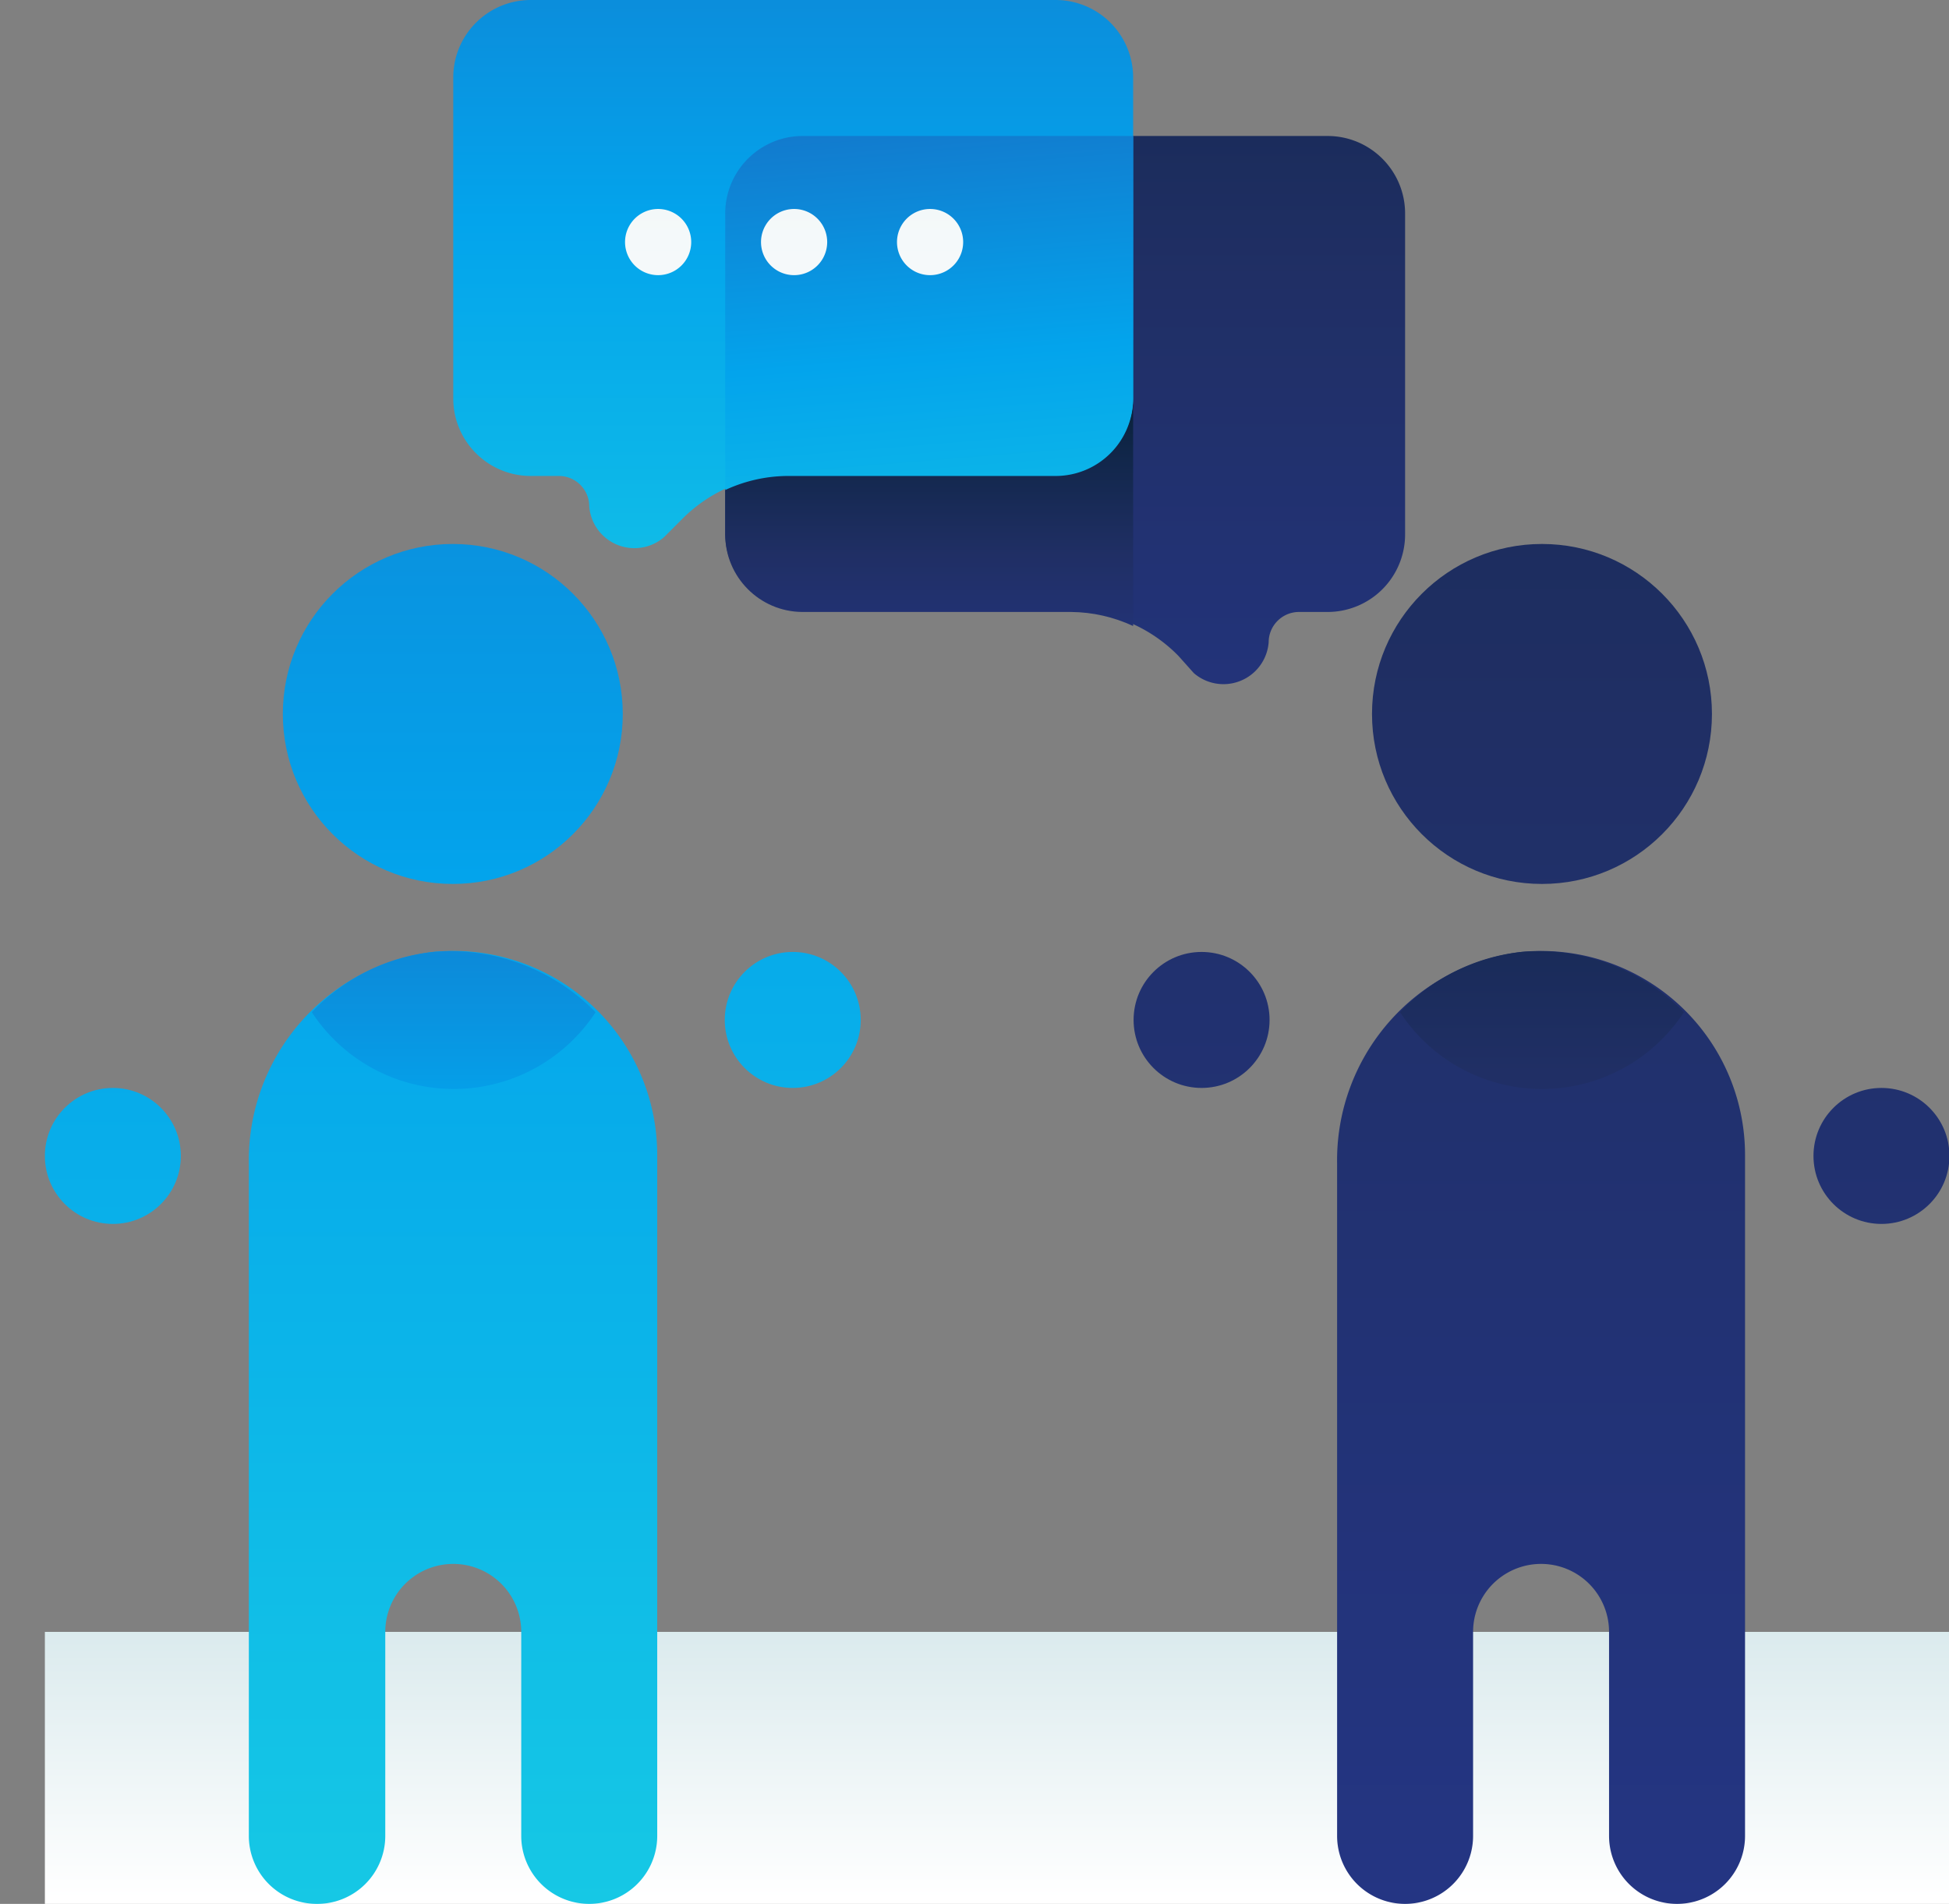
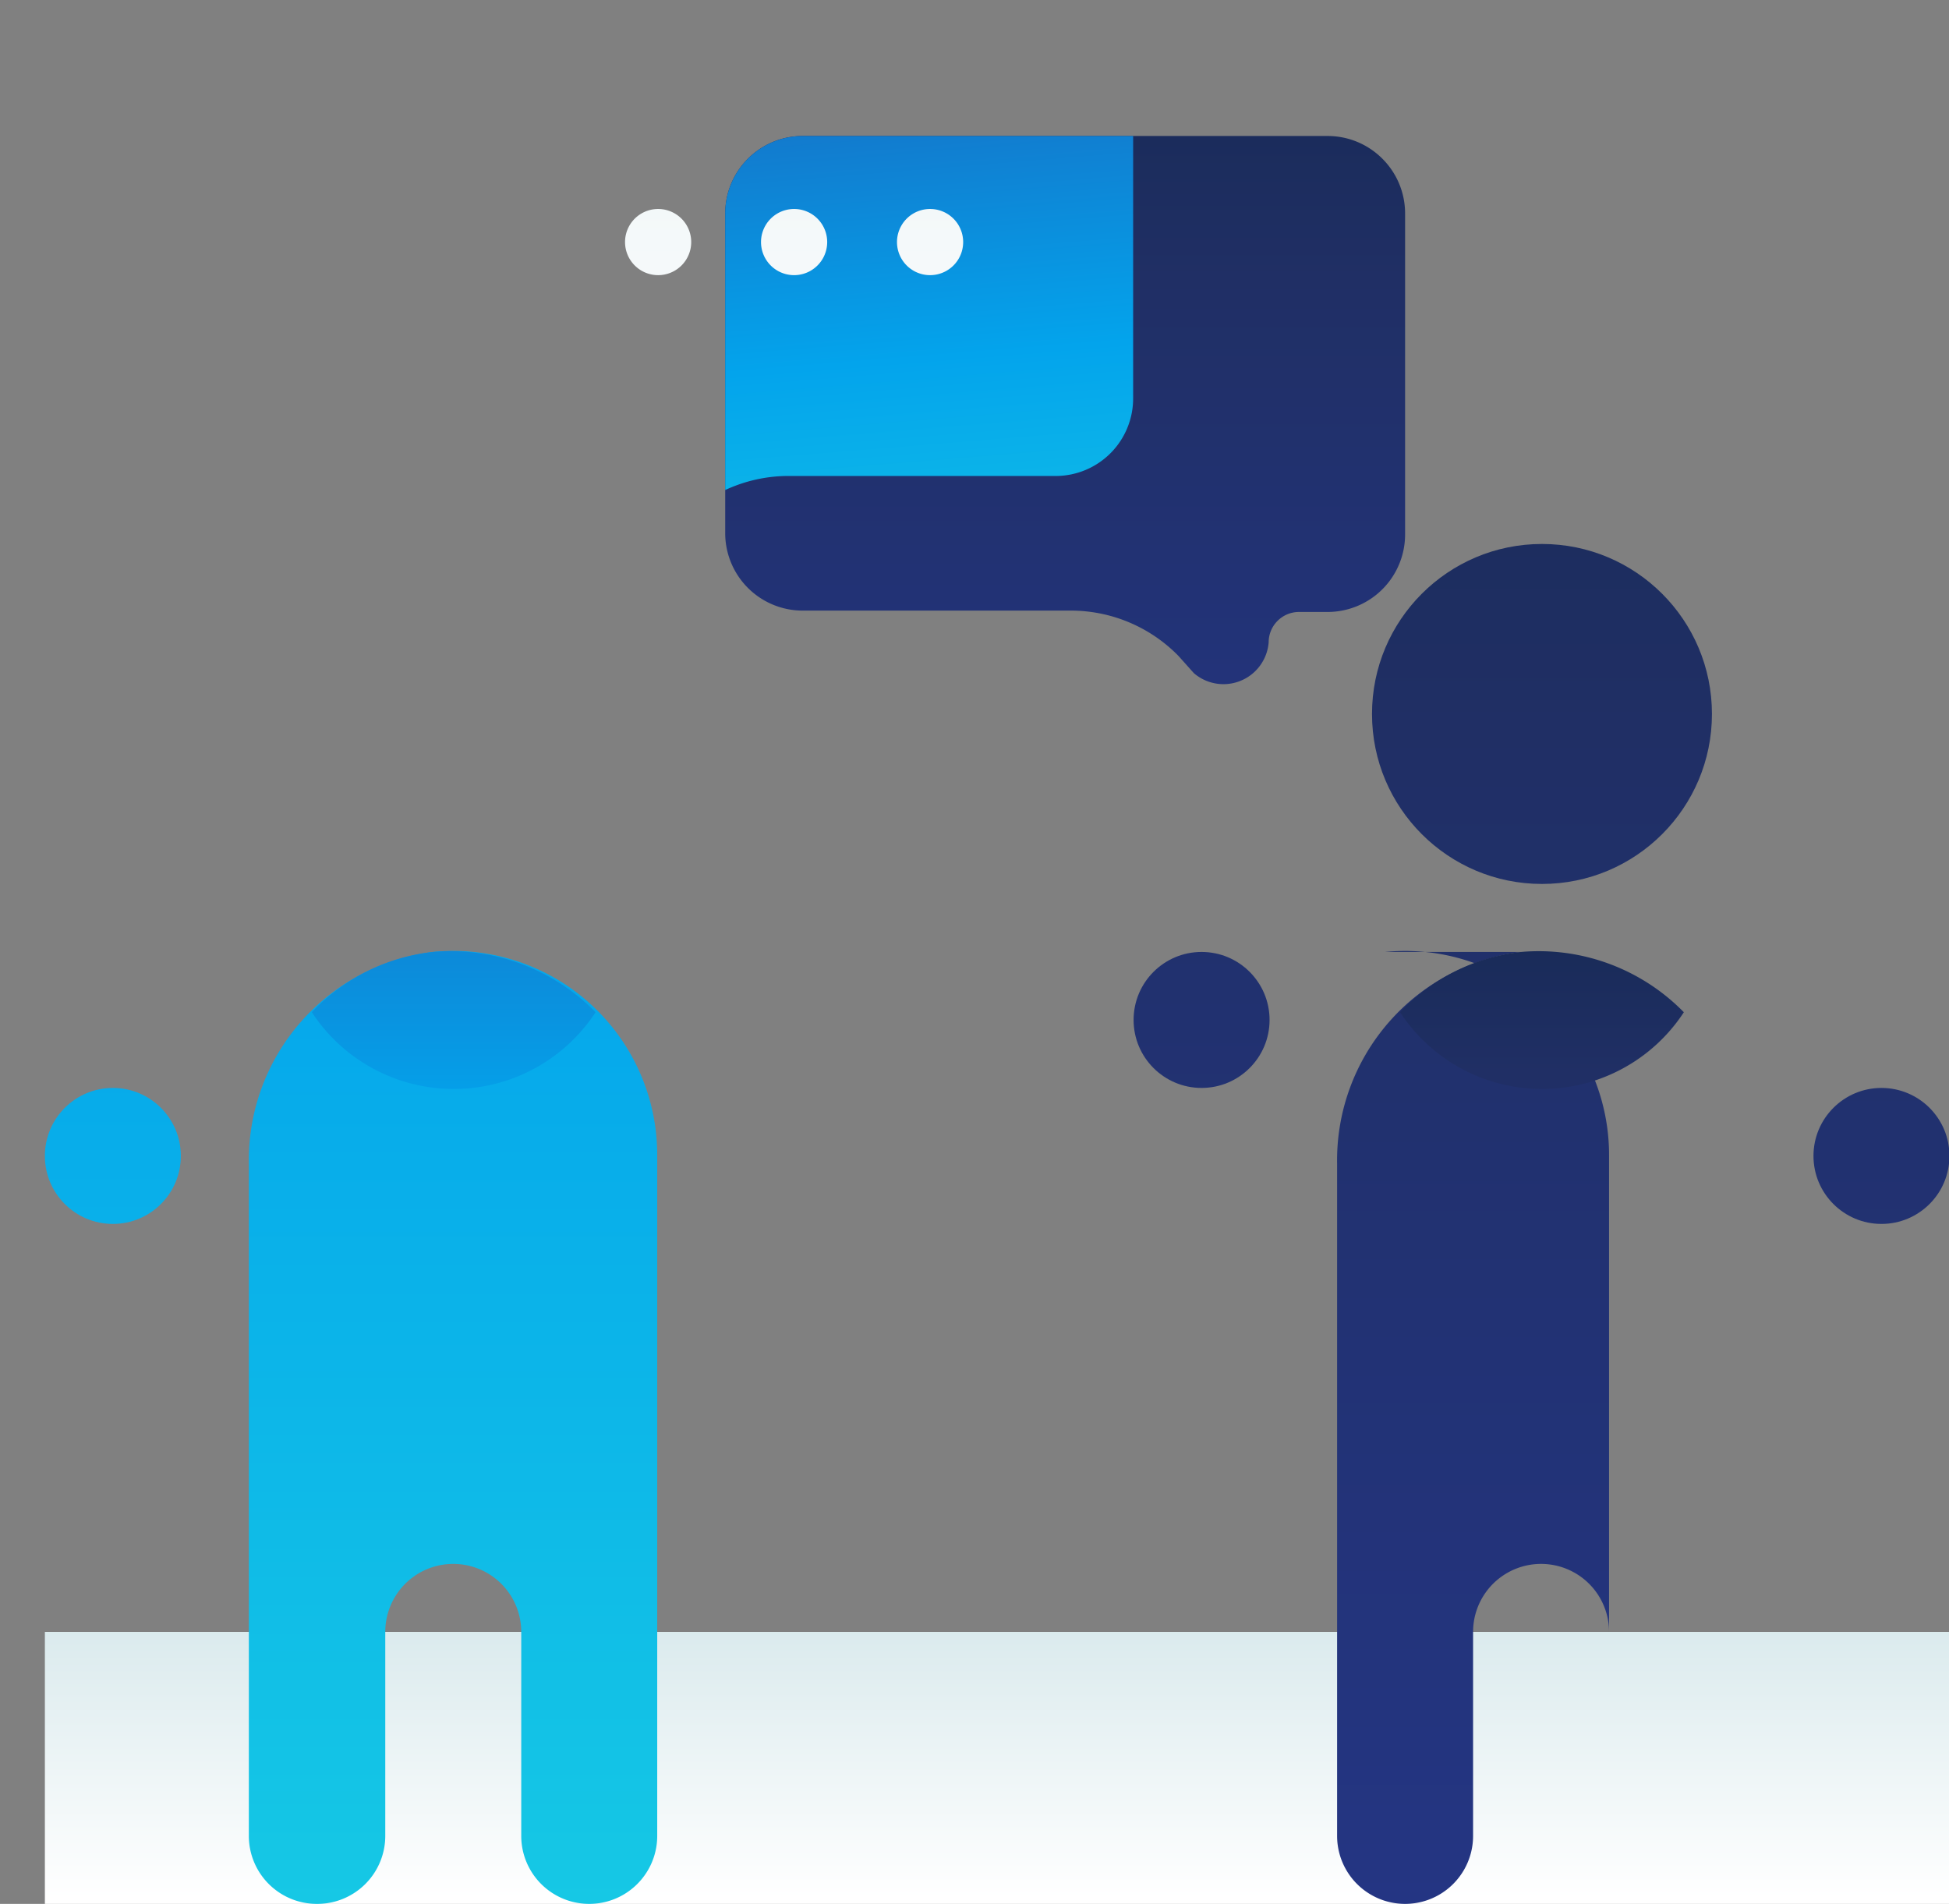
<svg xmlns="http://www.w3.org/2000/svg" width="43" height="42" viewBox="0 0 43 42">
  <rect x="0" y="0" width="43" height="42" fill="#808080" stroke="none" />
  <defs>
    <linearGradient x1="49.933%" y1="219.803%" x2="49.933%" y2="-125.944%" id="a">
      <stop stop-color="#273A9B" offset="0%" />
      <stop stop-color="#202F65" offset="56%" />
      <stop stop-color="#021E2F" offset="100%" />
    </linearGradient>
    <linearGradient x1="49.889%" y1="163.391%" x2="49.889%" y2="6.339%" id="b">
      <stop stop-color="#273A9B" offset="0%" />
      <stop stop-color="#202F65" offset="56%" />
      <stop stop-color="#021E2F" offset="100%" />
    </linearGradient>
    <linearGradient x1="50.012%" y1="98%" x2="50.012%" y2="-168.833%" id="c">
      <stop stop-color="#FFF" offset="0%" />
      <stop stop-color="#CCE2E6" offset="52%" />
      <stop stop-color="#8FA1BB" offset="100%" />
    </linearGradient>
    <linearGradient x1="50%" y1="677.733%" x2="50%" y2="-436%" id="d">
      <stop stop-color="#27E9DE" offset="0%" />
      <stop stop-color="#03A4EC" offset="52%" />
      <stop stop-color="#2547A8" offset="100%" />
    </linearGradient>
    <linearGradient x1="50%" y1="677.733%" x2="50%" y2="-436%" id="e">
      <stop stop-color="#273A9B" offset="0%" />
      <stop stop-color="#202F65" offset="56%" />
      <stop stop-color="#021E2F" offset="100%" />
    </linearGradient>
    <linearGradient x1="49.948%" y1="199.084%" x2="49.948%" y2="-198.25%" id="f">
      <stop stop-color="#27E9DE" offset="0%" />
      <stop stop-color="#03A4EC" offset="52%" />
      <stop stop-color="#2547A8" offset="100%" />
    </linearGradient>
    <linearGradient x1="50%" y1="598.964%" x2="50%" y2="-311.974%" id="g">
      <stop stop-color="#27E9DE" offset="0%" />
      <stop stop-color="#03A4EC" offset="52%" />
      <stop stop-color="#2547A8" offset="100%" />
    </linearGradient>
    <linearGradient x1="50%" y1="1294.333%" x2="50%" y2="-1490%" id="h">
      <stop stop-color="#27E9DE" offset="0%" />
      <stop stop-color="#03A4EC" offset="52%" />
      <stop stop-color="#2547A8" offset="100%" />
    </linearGradient>
    <linearGradient x1="50.114%" y1="199.089%" x2="50.114%" y2="-198.265%" id="i">
      <stop stop-color="#273A9B" offset="0%" />
      <stop stop-color="#202F65" offset="56%" />
      <stop stop-color="#021E2F" offset="100%" />
    </linearGradient>
    <linearGradient x1="50%" y1="598.964%" x2="50%" y2="-311.974%" id="j">
      <stop stop-color="#273A9B" offset="0%" />
      <stop stop-color="#202F65" offset="56%" />
      <stop stop-color="#021E2F" offset="100%" />
    </linearGradient>
    <linearGradient x1="50%" y1="1294.333%" x2="50%" y2="-1490%" id="k">
      <stop stop-color="#273A9B" offset="0%" />
      <stop stop-color="#202F65" offset="56%" />
      <stop stop-color="#021E2F" offset="100%" />
    </linearGradient>
    <linearGradient x1="49.933%" y1="219.803%" x2="49.933%" y2="-125.944%" id="l">
      <stop stop-color="#27E9DE" offset="0%" />
      <stop stop-color="#03A4EC" offset="52%" />
      <stop stop-color="#2547A8" offset="100%" />
    </linearGradient>
    <linearGradient x1="66%" y1="221.29%" x2="37.333%" y2="-83.975%" id="m">
      <stop stop-color="#27E9DE" offset="0%" />
      <stop stop-color="#03A4EC" offset="52%" />
      <stop stop-color="#2547A8" offset="100%" />
    </linearGradient>
    <linearGradient x1="47.945%" y1="570.548%" x2="47.945%" y2="-4167.123%" id="n">
      <stop stop-color="#FFF" offset="0%" />
      <stop stop-color="#CCE2E6" offset="52%" />
      <stop stop-color="#8FA1BB" offset="100%" />
    </linearGradient>
  </defs>
  <g transform="translate(-2 -3)" fill="none" fill-rule="evenodd">
-     <path d="M0 0h48v48H0z" />
    <path d="M19.7 6h11.59c.944 0 1.71.766 1.71 1.71v7.08a1.71 1.71 0 01-1.71 1.71h-.63c-.37 0-.67.3-.67.67a1 1 0 01-1.65.68l-.34-.38a3.32 3.32 0 00-2.35-1H19.7a1.71 1.71 0 01-1.7-1.68V7.71c0-.94.76-1.704 1.7-1.71z" fill="url(#a)" fill-rule="nonzero" />
-     <path d="M19.7 16.5h5.93c.474.004.94.11 1.37.31V10.5h-9v4.29c0 .94.76 1.704 1.7 1.71z" fill="url(#b)" fill-rule="nonzero" />
    <path fill="url(#c)" fill-rule="nonzero" d="M2.99 39H45v6H2.99z" />
-     <circle fill="url(#d)" fill-rule="nonzero" cx="11.99" cy="18.75" r="3.75" />
    <circle fill="url(#e)" fill-rule="nonzero" cx="36.02" cy="18.75" r="3.75" />
    <path d="M11.55 24a4.63 4.63 0 00-4.06 4.67V43.5A1.5 1.5 0 009 45a1.5 1.5 0 001.5-1.5V39a1.5 1.5 0 013 0v4.5a1.5 1.5 0 003 0v-15a4.5 4.5 0 00-4.95-4.5z" fill="url(#f)" fill-rule="nonzero" />
    <path d="M8.88 25.33a3.74 3.74 0 006.26 0A4.48 4.48 0 0011.55 24a4.31 4.31 0 00-2.67 1.33z" fill="url(#g)" fill-rule="nonzero" />
    <circle fill="url(#h)" fill-rule="nonzero" cx="4.49" cy="28.5" r="1.5" />
-     <circle fill="url(#h)" fill-rule="nonzero" cx="19.49" cy="25.5" r="1.5" />
-     <path d="M35.56 24a4.63 4.63 0 00-4.06 4.67V43.5a1.5 1.5 0 003 0V39a1.5 1.5 0 013 0v4.5a1.5 1.5 0 003 0v-15a4.5 4.5 0 00-4.94-4.5z" fill="url(#i)" fill-rule="nonzero" />
+     <path d="M35.56 24a4.63 4.63 0 00-4.06 4.67V43.5a1.5 1.5 0 003 0V39a1.5 1.5 0 013 0v4.5v-15a4.5 4.5 0 00-4.94-4.5z" fill="url(#i)" fill-rule="nonzero" />
    <path d="M32.89 25.33a3.74 3.74 0 006.26 0A4.48 4.48 0 0035.56 24a4.31 4.31 0 00-2.67 1.33z" fill="url(#j)" fill-rule="nonzero" />
    <circle fill="url(#k)" fill-rule="nonzero" cx="28.51" cy="25.5" r="1.5" />
    <circle fill="url(#k)" fill-rule="nonzero" cx="43.51" cy="28.5" r="1.5" />
-     <path d="M25.29 3H13.7c-.94.006-1.7.77-1.7 1.71v7.08c0 .94.76 1.704 1.7 1.71h.63c.37 0 .67.3.67.67a1 1 0 001.65.68l.38-.38a3.32 3.32 0 012.35-1h5.93A1.71 1.71 0 0027 11.79V4.71A1.71 1.71 0 0025.29 3z" fill="url(#l)" fill-rule="nonzero" />
    <path d="M19.7 6c-.94.006-1.7.77-1.7 1.71v6.1c.43-.2.896-.306 1.37-.31h5.93a1.71 1.71 0 001.7-1.71V6h-7.3z" fill="url(#m)" fill-rule="nonzero" />
    <path d="M16.52 9.07a.73.73 0 01-.73-.73.73.73 0 111.46 0 .73.73 0 01-.73.73zm3 0a.73.73 0 110-1.46.73.73 0 110 1.46zm3 0a.73.73 0 110-1.46.73.73 0 010 1.46z" fill="url(#n)" fill-rule="nonzero" />
  </g>
</svg>